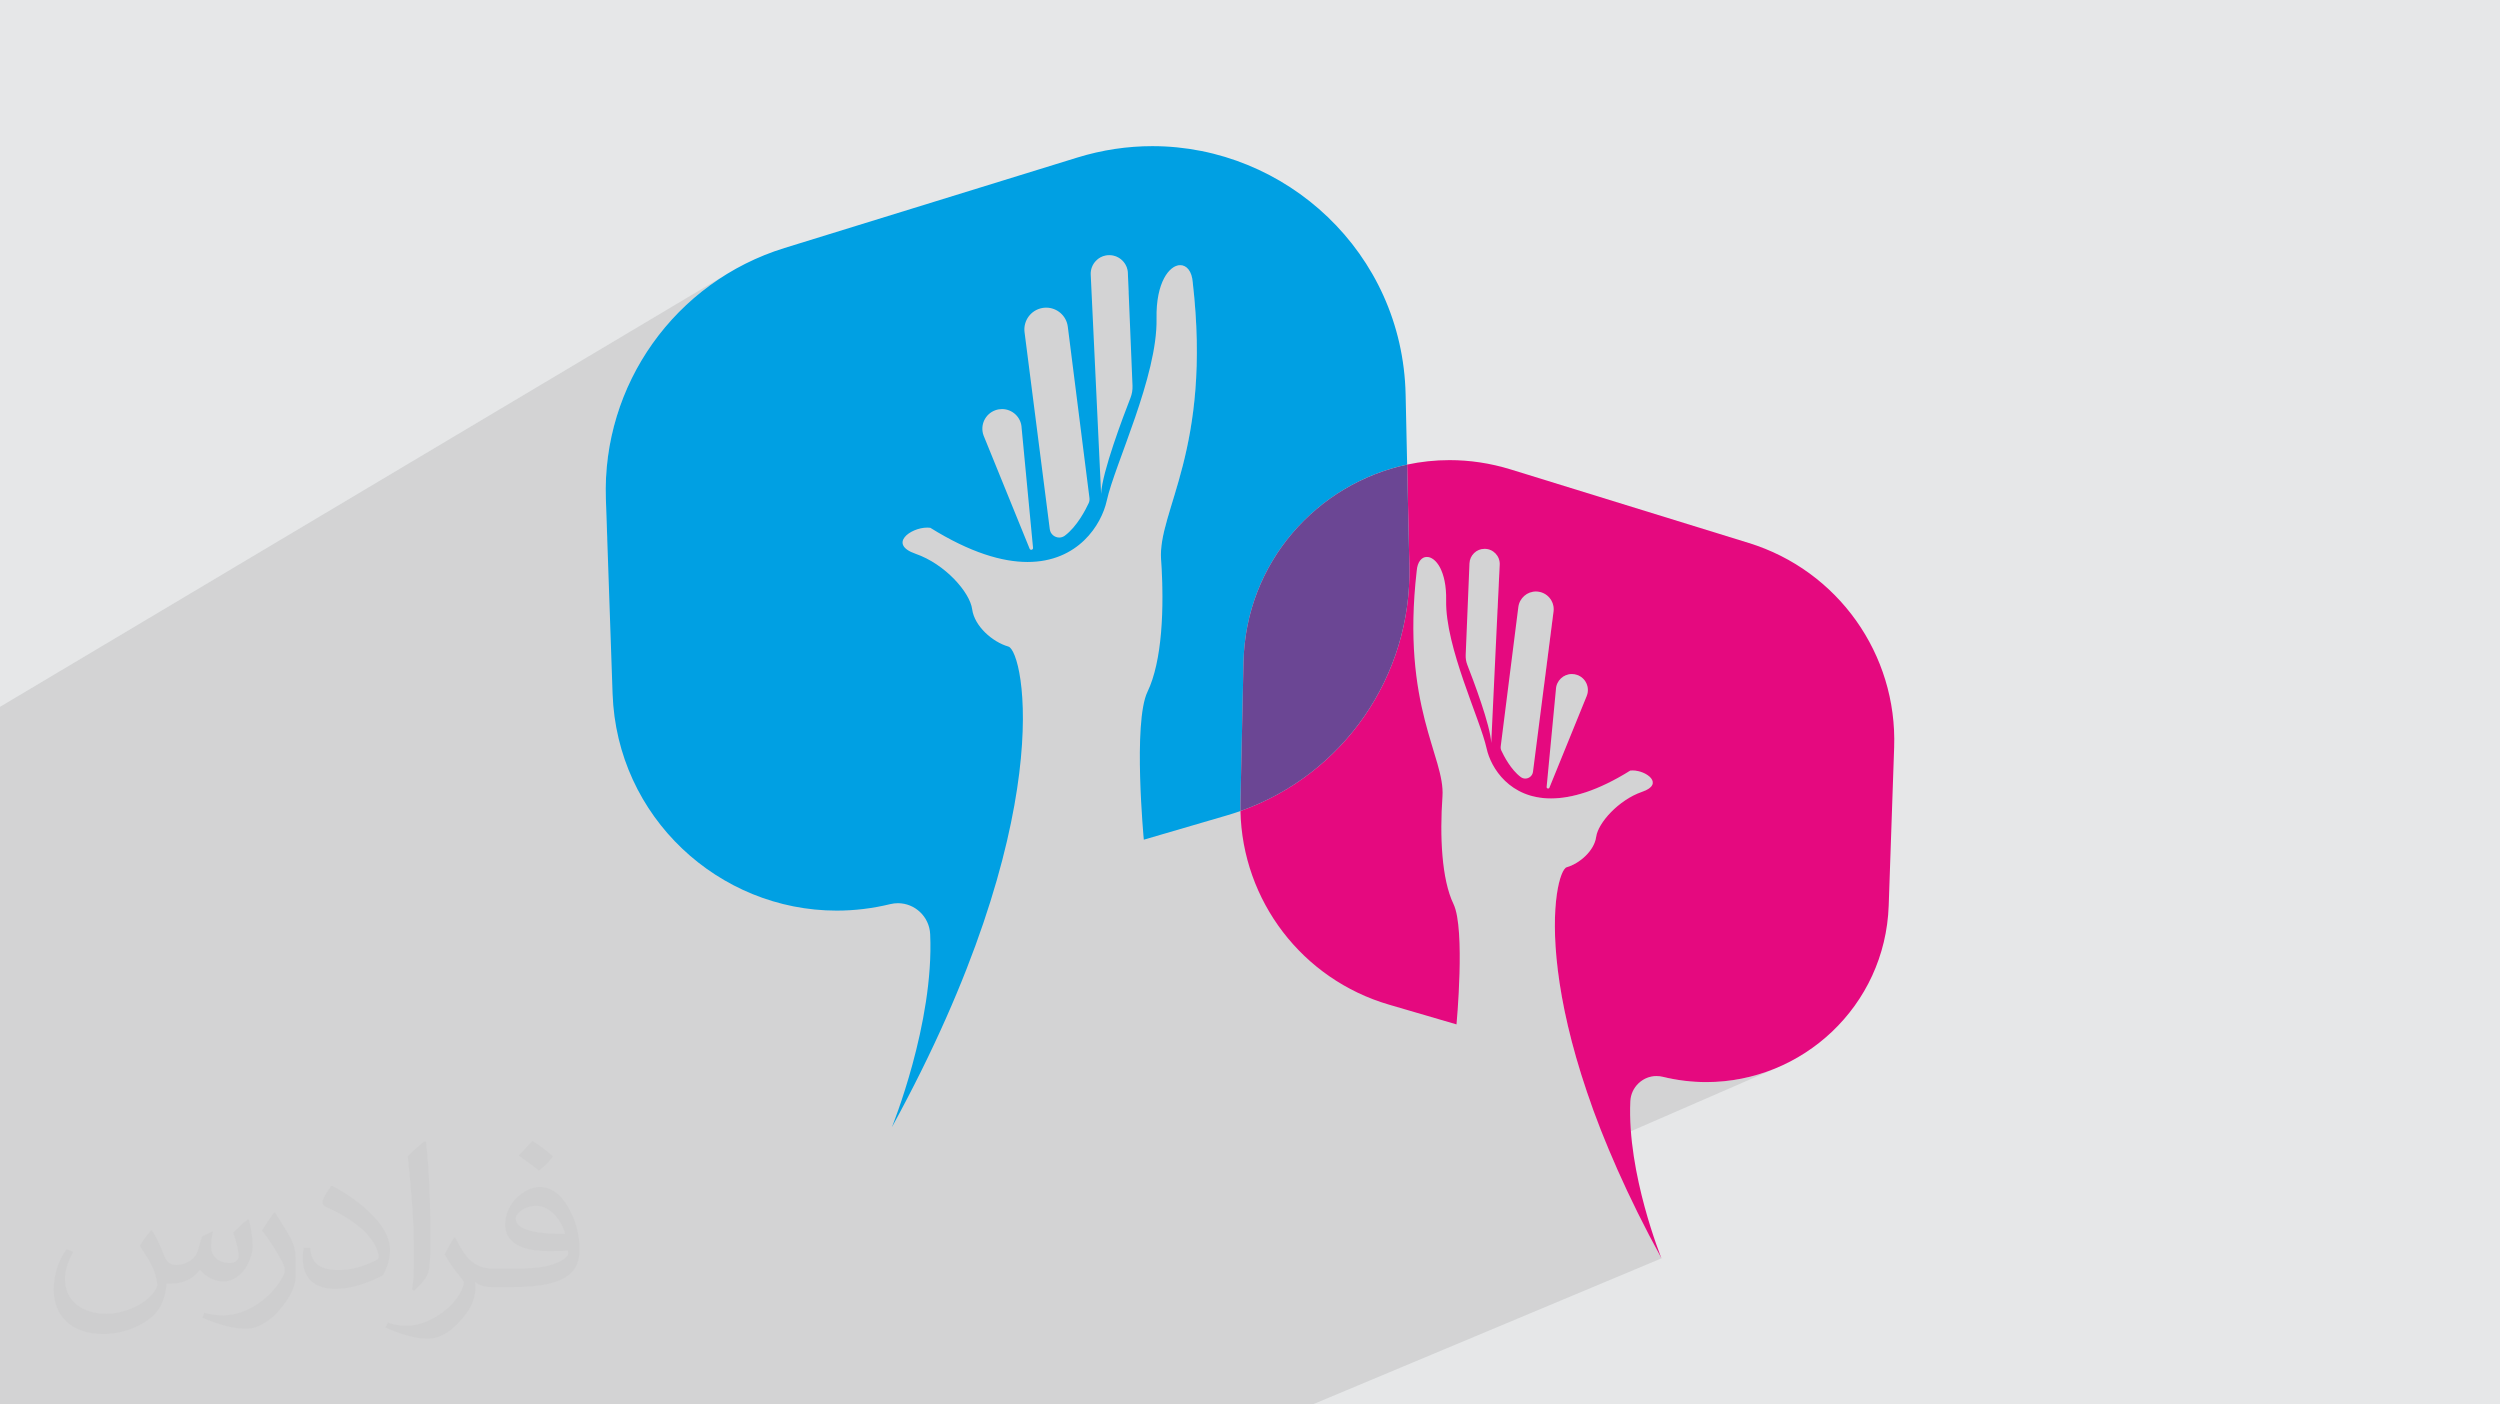
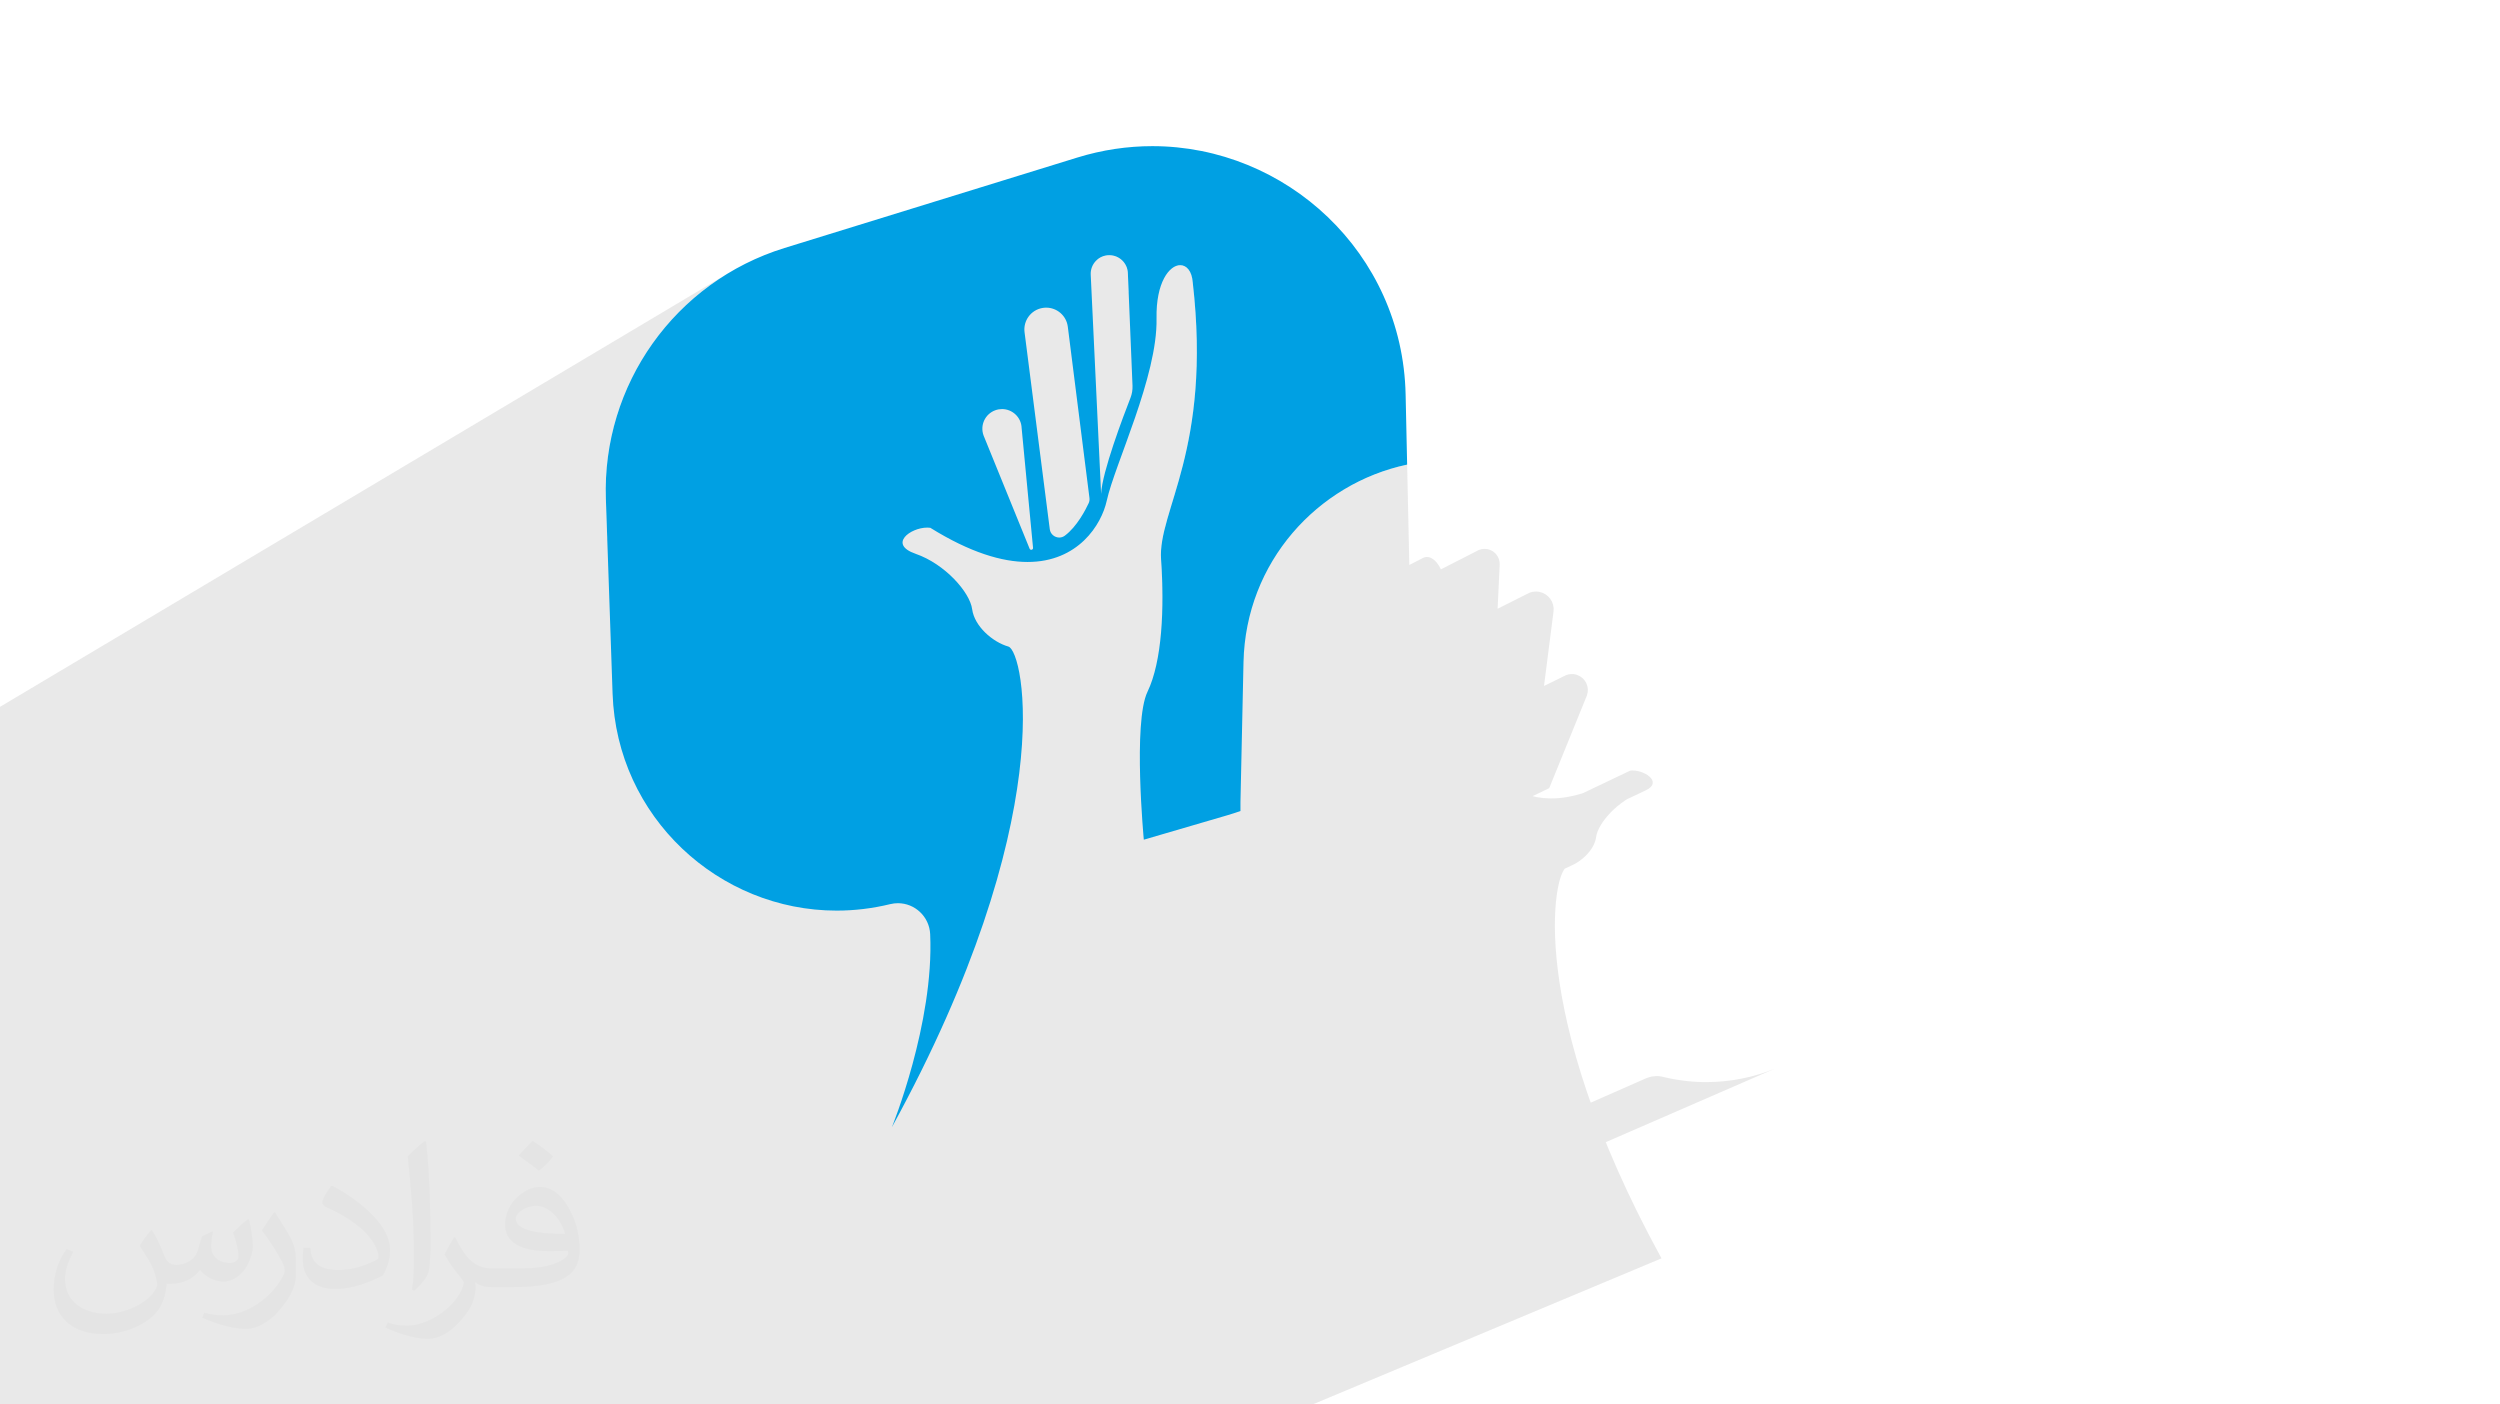
<svg xmlns="http://www.w3.org/2000/svg" xml:space="preserve" width="94.192mm" height="52.917mm" version="1.1" style="shape-rendering:geometricPrecision; text-rendering:geometricPrecision; image-rendering:optimizeQuality; fill-rule:evenodd; clip-rule:evenodd" viewBox="0 0 9404.92 5283.66">
  <defs>
    <style type="text/css">
   
    .fil0 {fill:#E6E7E8}
    .fil4 {fill:#E5097F;fill-rule:nonzero}
    .fil5 {fill:#6B4694;fill-rule:nonzero}
    .fil3 {fill:#00A0E3;fill-rule:nonzero}
    .fil2 {fill:#373435;fill-opacity:0.031}
    .fil1 {fill:#2B2A29;fill-opacity:0.102}
   
  </style>
  </defs>
  <g id="Layer_x0020_1">
-     <polygon class="fil0" points="-0,0 9404.92,0 9404.92,5283.66 -0,5283.66 " />
    <polygon class="fil1" points="314.39,5283.66 303.24,5283.66 158.96,5283.66 146.04,5283.66 130.94,5283.66 87.71,5283.66 21.02,5283.66 -0,5283.66 -0,5256.01 -0,5217.45 -0,5134.45 -0,5128.51 -0,5122.2 -0,5098.89 -0,5089.05 -0,5020.02 -0,5015.36 -0,4988.78 -0,4915.73 -0,4910.12 -0,4884.53 -0,4850.26 -0,4848.88 -0,4845.78 -0,4821.44 -0,4527.41 -0,4500.18 -0,4416.46 -0,4231.85 -0,4192.73 -0,4172.62 -0,4172.26 -0,4160.04 -0,4156.35 -0,4108.17 -0,4099.71 -0,4092.72 -0,3905.26 -0,3899.08 -0,3884.06 -0,3876.08 -0,3839.89 -0,3804.3 -0,3742.32 -0,3643.74 -0,3635.35 -0,3634.39 -0,3578.6 -0,3500.65 -0,3495.14 -0,3494.68 -0,3430.36 -0,3392.28 -0,3386.08 -0,3381.61 -0,3338.23 -0,3329.39 -0,3189.34 -0,2659.16 2735.26,1030.43 2702.46,1051.41 2670.65,1073.63 2639.86,1097.07 2610.14,1121.67 2581.49,1147.39 2553.94,1174.2 2527.54,1202.06 2502.3,1230.93 2478.26,1260.76 2455.43,1291.52 2433.86,1323.18 2413.56,1355.68 2394.55,1388.99 2376.9,1423.07 2360.6,1457.88 2345.69,1493.38 2332.2,1529.53 2320.16,1566.29 2309.59,1603.62 2300.53,1641.49 2292.99,1679.85 2287.02,1718.66 2282.63,1757.89 2279.86,1797.48 2278.73,1837.41 2279.28,1877.64 2284.42,2026.77 4132.97,972.7 4145.09,965.87 4158.57,961.54 4173.11,960.04 4186.82,961.38 4199.63,965.24 4211.29,971.37 4221.53,979.51 4230.09,989.39 4236.69,1000.79 4241.08,1013.44 4242.99,1027.08 4246.02,1100.49 4416.52,1004.34 4424.45,1000.55 4432.31,998.27 4440.02,997.52 4448.73,998.55 4456.95,1001.64 4464.51,1006.76 4471.26,1013.9 4477.03,1023.02 4481.69,1034.11 4485.07,1047.16 4487.02,1062.15 4493,1120.03 4497.46,1175.63 4500.48,1229.02 4502.14,1280.25 4502.54,1329.4 4501.78,1376.54 4499.95,1421.71 4497.12,1464.99 4493.4,1506.45 4488.86,1546.15 4483.61,1584.14 4477.73,1620.51 4471.32,1655.31 4464.47,1688.6 4457.25,1720.47 4449.77,1750.95 4442.12,1780.13 4434.39,1808.05 4426.66,1834.8 4419.03,1860.44 4411.58,1885.03 4404.41,1908.63 4397.61,1931.31 4391.27,1953.13 4385.47,1974.17 4380.32,1994.47 4375.9,2014.12 4372.29,2033.16 4369.59,2051.67 4367.9,2069.72 4367.29,2087.36 4367.87,2104.66 4369.01,2121.87 4370,2139.14 4370.87,2156.49 4371.61,2173.87 4372.2,2191.28 4372.41,2199.76 5083.97,1825.4 5112.28,1810.72 5141.2,1797.2 5170.67,1784.86 5200.7,1773.71 5231.21,1763.8 5262.19,1755.14 5293.61,1747.76 5301.81,2125.39 5354.03,2098.6 5360.72,2096.09 5367.82,2095.25 5374.09,2095.86 5380.48,2097.7 5386.93,2100.8 5393.36,2105.13 5399.69,2110.74 5405.84,2117.62 5411.72,2125.78 5417.27,2135.24 5420.48,2141.97 5563.4,2068.99 5573.82,2065.85 5584.97,2064.75 5596.81,2065.98 5607.77,2069.51 5617.63,2075.06 5626.14,2082.38 5633.05,2091.23 5638.13,2101.34 5641.12,2112.46 5641.79,2124.33 5633.94,2290.04 5743.78,2234.83 5754.42,2229.64 5765.92,2226.41 5778.03,2225.29 5779.54,2225.31 5781.06,2225.36 5782.58,2225.44 5784.1,2225.56 5785.63,2225.72 5787.16,2225.91 5788.69,2226.14 5790.21,2226.41 5802.74,2229.99 5814.01,2235.75 5823.83,2243.4 5832.02,2252.68 5838.37,2263.3 5842.66,2275.01 5844.72,2287.5 5844.32,2300.51 5808.45,2580.57 5890.87,2540.1 5901.78,2536.85 5913.28,2535.72 5915.8,2535.77 5918.34,2535.94 5920.88,2536.21 5923.43,2536.59 5925.99,2537.09 5928.54,2537.71 5931.1,2538.45 5933.66,2539.3 5944.72,2544.59 5954.21,2551.76 5961.96,2560.5 5967.85,2570.51 5971.71,2581.45 5973.41,2593.02 5972.79,2604.9 5969.71,2616.77 5828.95,2962.86 5828.55,2963.72 5828.06,2964.46 5827.48,2965.08 5826.84,2965.58 5826.14,2965.96 5765.62,2994.94 5780.88,2998.69 5807,3002.42 5835.03,3003.72 5849.76,3003.38 5865,3002.34 5880.73,3000.59 5896.96,2998.08 5913.7,2994.79 5930.95,2990.69 5948.72,2985.76 5955.01,2983.76 6132.76,2899.09 6133.88,2898.95 6135.03,2898.83 6136.18,2898.73 6137.34,2898.65 6138.51,2898.58 6139.68,2898.54 6140.86,2898.51 6142.05,2898.5 6151.9,2899.08 6161.9,2900.75 6171.81,2903.38 6181.36,2906.91 6190.32,2911.19 6198.42,2916.15 6205.43,2921.65 6211.09,2927.6 6215.15,2933.9 6217.36,2940.44 6217.47,2947.11 6215.23,2953.8 6210.39,2960.41 6202.7,2966.84 6191.91,2972.97 6120.72,3006.66 6113.72,3011.05 6099.13,3021.4 6085.27,3032.38 6072.22,3043.87 6060.06,3055.73 6048.87,3067.85 6038.75,3080.07 6029.75,3092.26 6021.97,3104.31 6015.5,3116.07 6010.4,3127.43 6006.77,3138.22 6004.67,3148.34 6002.82,3158.03 5999.91,3167.59 5996.03,3176.98 5991.26,3186.16 5985.67,3195.06 5979.36,3203.66 5972.4,3211.91 5964.86,3219.75 5956.84,3227.14 5948.41,3234.05 5939.67,3240.42 5930.67,3246.21 5921.52,3251.36 5912.28,3255.84 5887.29,3267.55 5884.24,3271.06 5879.18,3279.66 5874.14,3291.17 5869.23,3305.57 5864.59,3322.83 5860.35,3342.95 5856.61,3365.91 5853.53,3391.71 5851.21,3420.31 5849.79,3451.72 5849.4,3485.93 5850.15,3522.91 5852.18,3562.64 5855.6,3605.11 5860.57,3650.32 5867.17,3698.26 5875.55,3748.89 5885.85,3802.21 5898.18,3858.22 5912.66,3916.88 5929.42,3978.19 5948.6,4042.14 5970.32,4108.7 5984.21,4148.13 6195.04,4055.33 6212.9,4049.97 6231.84,4048.11 6234.75,4048.15 6237.67,4048.28 6240.6,4048.5 6243.55,4048.81 6246.5,4049.21 6249.46,4049.7 6252.42,4050.28 6255.4,4050.96 6265.74,4053.39 6276.08,4055.67 6286.41,4057.79 6296.73,4059.73 6307.04,4061.52 6317.34,4063.15 6327.62,4064.62 6337.89,4065.93 6348.15,4067.08 6358.38,4068.08 6368.61,4068.92 6378.81,4069.6 6389,4070.13 6399.16,4070.51 6409.31,4070.74 6419.43,4070.81 6453.03,4069.98 6486.3,4067.5 6519.21,4063.44 6551.7,4057.81 6583.72,4050.64 6615.24,4041.97 6646.22,4031.86 6676.59,4020.3 6040.91,4296.74 6051.94,4323.98 6085.06,4400.89 6121.34,4480.35 6160.92,4562.34 6203.92,4646.86 6250.47,4733.89 4937.56,5283.66 3771.32,5283.66 3642.18,5283.66 3450.61,5283.66 3423.14,5283.66 3404.49,5283.66 2345.56,5283.66 1970.83,5283.66 1585.2,5283.66 1581.77,5283.66 1467.3,5283.66 1309.53,5283.66 1305.08,5283.66 1163.06,5283.66 1139.57,5283.66 1134.07,5283.66 1127.24,5283.66 1060.65,5283.66 985.84,5283.66 982.73,5283.66 850.99,5283.66 825.16,5283.66 525.39,5283.66 504.08,5283.66 498.7,5283.66 337.31,5283.66 " />
    <path class="fil2" d="M571.37 4628.22c17.95,27.21 29.6,53.36 40.96,82.43 8.45,16.91 12.93,48.09 52.57,48.09 11.61,0 28.28,-3.42 43.06,-11.61 16.63,-8.73 29.32,-21.94 35.94,-42l15.85 -53.36 38.57 -19.02 2.64 2.64c-5.27,20.09 -6.59,39.36 -6.59,54.43 0,44.63 38.57,61.56 69.22,61.56 17.95,0 34.09,-8.73 34.09,-25.11 0,-21.13 -8.98,-57.06 -20.62,-89.29 17.95,-17.95 35.94,-35.94 56.53,-50.47l3.17 1.6c8.98,38.04 14,75.56 14,100.66 0,24.57 -10.83,51.79 -19.81,69.49 -18.49,34.87 -51.25,62.62 -90.87,62.62 -30.1,0 -63.65,-15.07 -86.66,-43.06l-1.32 0c-21.66,26.96 -55.22,51.25 -108.86,51.25l-16.63 0c-2.64,35.41 -10.29,60.49 -21.94,82.95 -31.95,62.34 -126.81,106.47 -216.1,106.47 -124.17,0 -186.51,-71.59 -186.51,-166.96 0,-58.91 19.27,-113.6 48.88,-152.42l24.29 10.04c-18.49,35.41 -30.91,68.68 -30.91,101.45 0,89.29 72.66,131.83 156.4,131.83 77.68,0 173.83,-49.41 191.28,-106.72 -6.59,-62.62 -30.1,-91.93 -66.04,-148.99 10.83,-19.02 24.83,-38.04 42.28,-58.38l3.17 0 0 0 0 0 -0.02 -0.09zm1432.14 -336.04c26.15,16.39 51.79,35.66 76.87,57.85 -14,19.81 -31.45,37.79 -53.11,53.64 -25.11,-20.34 -50.19,-37.79 -75.84,-56.27 17.42,-19.55 34.62,-38.29 52.04,-55.22l0 0 0 0 0 0 0 0 0 0 0.03 0zm13.47 244.11c-42.28,0 -76.87,27.75 -76.87,48.34 0,44.13 84.53,57.85 185.72,57.31 -12.68,-51.79 -57.06,-105.68 -108.86,-105.68l0.01 0.03zm-94.86 236.19c54.96,0 103.04,-1.6 139.74,-10.83 40.96,-10.29 75.56,-30.91 75.56,-45.17 0,-3.7 0,-8.19 -1.32,-11.89 -22.98,2.11 -49.41,2.11 -72.38,2.11 -74.49,0 -131.55,-16.91 -154.02,-58.66 -5.55,-11.61 -9.51,-24.57 -9.51,-39.36 0,-40.43 17.42,-79.79 48.09,-107 25.61,-22.45 53.89,-36.44 82.67,-36.44 52.04,0 93.51,41.75 122.57,107.54 15.85,35.94 26.68,77.4 26.68,129.72 0,34.87 -9.51,64.19 -31.17,85.85 -40.43,39.11 -114.92,53.89 -229.04,53.89l-51.79 0 0 0 -13.47 0c-28.28,0 -48.62,-5.02 -64.72,-17.42l-2.64 0c0.79,6.59 1.32,12.93 1.32,19.02 0,25.61 -8.45,58.38 -25.61,84.53 -50.72,75.3 -105.68,108.04 -153.24,108.04 -48.09,0 -107,-18.49 -160.11,-42.54l9.51 -18.49c17.17,7.13 40.96,11.89 73.7,11.89 85.85,0 198.66,-82.43 212.66,-163 -3.17,-6.59 -8.98,-15.32 -17.17,-24.57 -25.11,-29.85 -40.96,-54.68 -55.75,-80.83 12.68,-25.11 24.29,-45.17 35.13,-63.4l4.49 -0.53c36.72,74.77 69.99,117.55 144.23,117.55l11.61 0 0 0 53.89 0 0 0 0 0 0 0 0 0 0 0 0.09 0.01zm-371.98 79c6.34,-34.34 6.87,-72.91 6.87,-108.86l0 -53.36c0,-99.6 -12.68,-244.36 -22.98,-338.68 17.95,-19.27 43.06,-42 62.87,-57.31l5.81 1.6c13.47,118.62 16.63,256 16.63,383.06 0,33.3 -1.32,65.79 -4.49,89.55 -1.85,30.1 -19.27,52.83 -56.53,87.7l-8.19 -3.7zm-382.8 -157.19c1.85,46.77 24.83,83.49 105.15,83.49 49.93,0 92.19,-12.93 138.96,-35.13 8.45,-3.7 12.93,-8.73 12.93,-12.93 0,-29.32 -22.45,-68.15 -60.23,-103.55 -36.72,-33.3 -85.34,-62.62 -130.76,-82.18 -15.6,-6.59 -20.62,-13.47 -20.62,-20.09 0,-13.47 17.95,-41.75 32.77,-62.09l5.02 -0.53c52.04,27.21 110.17,67.64 153.24,112.53 39.11,41.47 63.4,83.49 63.4,129.19 0,33.81 -10.29,65.51 -26.96,95.11 -57.06,28.79 -117.83,50.72 -178.06,50.72 -73.17,0 -123.1,-34.34 -123.1,-114.92 0,-8.73 0,-22.19 3.17,-39.64l25.11 0 0 0 0 0 0 0 0 0 0 0 -0.02 0zm-132.37 -132.9l45.45 73.45c16.63,27.21 32.23,56.81 32.23,103.55l0 59.7c0,48.34 -30.91,100.13 -80.83,151.38 -39.11,34.62 -73.7,49.41 -105.68,49.41 -47.55,0 -101.98,-14.79 -164.85,-41.75l7.13 -18.49c19.81,5.27 42.79,9.77 71.06,9.77 90.36,-0.53 182.8,-66.57 225.08,-147.15 5.02,-9.26 6.87,-17.95 6.87,-24.04 0,-9.26 -5.02,-19.55 -8.98,-28.79 -22.98,-43.31 -48.62,-82.95 -76.87,-119.68 14.79,-23.25 29.6,-45.7 45.7,-67.9l3.7 0.53 0 0 0 0 0 0 0 0 0 0 -0.02 0.01z" />
    <g id="_1307007814800">
      <path class="fil3" d="M3355.15 4240.72c0,0 159.37,-391.18 144.14,-726.15 -3.03,-66.69 -57.94,-116.77 -121.25,-116.77 -9.53,0 -19.22,1.13 -28.98,3.5l0 0c-67.8,16.52 -135.37,24.39 -201.61,24.39 -442.34,0.02 -826.88,-350.58 -842.93,-816.23l-25.24 -731.82c-14.84,-430.49 260.54,-817.57 672.1,-944.71l1100.71 -340.03c94.88,-29.31 190.12,-43.12 283.17,-43.12 500.88,0 940.99,399.76 952.61,934.2l5.73 263.79c-337.21,71.79 -607.39,366.4 -615.59,743.27l-11.43 526.17c-0.26,11.29 -0.26,22.56 -0.01,33.77 -16.72,5.92 -33.69,11.4 -50.88,16.43l-312.72 91.46c0,0 -41.49,-441.46 13.83,-556.36 55.32,-114.9 63.83,-314.88 51.06,-497.85 -12.77,-182.98 191.48,-412.76 119.15,-1042.51 -3.16,-42.52 -23.2,-64.63 -47,-64.63 -40.5,0 -91.85,64.09 -89.17,200.8 4.24,217.01 -157.45,548.92 -187.24,685.07 -19.85,90.77 -107.82,230.71 -297.85,230.72 -95.04,0.01 -215.57,-34.97 -365.95,-128.6 -3.68,-0.5 -7.51,-0.73 -11.42,-0.73 -63.51,0 -148.13,62.52 -43.89,98.59 110.63,38.31 204.25,144.68 212.76,208.5 8.51,63.83 76.59,123.4 136.16,140.43 59.57,17.01 195.73,651.02 -438.28,1808.41zm414.44 -2701.83c-8.25,0 -16.68,1.4 -25.04,4.4 -38.69,13.88 -58.61,56.68 -44.31,95.23l173.01 425.39c1.13,3.02 3.68,4.4 6.23,4.4 3.48,0 6.97,-2.56 6.83,-6.96l-42.94 -450.8c-1.28,-41.28 -35.4,-71.66 -73.77,-71.66zm166.22 -381.54c-4.93,0 -9.93,0.45 -14.97,1.38 -42.83,7.88 -72.02,47.88 -66.49,91.07l94.9 741.03c2.44,18.99 18.66,31.39 35.69,31.39 7.13,0 14.4,-2.2 20.85,-6.96 45.78,-33.93 78.54,-98.13 89.76,-122.31 2.82,-6.1 3.83,-12.79 3,-19.45l-81.48 -644.4c-5.26,-41.66 -40.79,-71.74 -81.26,-71.74zm237.3 -197.31c-39.92,0 -71.74,33.36 -69.84,73.23l39.08 824.59c3.53,-81.51 83.83,-292.92 110.57,-361.28 5.65,-14.47 8.23,-29.95 7.59,-45.47l-17.52 -424.03c-1.55,-37.47 -32.37,-67.04 -69.87,-67.04z" />
-       <path class="fil4" d="M6250.47 4733.89c-515.84,-941.62 -405.05,-1457.45 -356.58,-1471.29 48.48,-13.86 103.86,-62.33 110.78,-114.26 6.92,-51.93 83.08,-138.48 173.1,-169.63 84.79,-29.35 15.97,-80.21 -35.72,-80.21 -3.18,0 -6.29,0.19 -9.3,0.59 -122.31,76.15 -220.42,104.62 -297.73,104.63 -154.65,0 -226.18,-113.87 -242.32,-187.73 -24.23,-110.78 -155.79,-380.81 -152.33,-557.38 2.19,-111.2 -39.61,-163.37 -72.55,-163.37 -19.37,0 -35.67,18 -38.23,52.59 -58.85,512.37 107.32,699.31 96.93,848.18 -10.39,148.87 -3.45,311.59 41.54,405.06 45.01,93.48 11.25,452.64 11.25,452.64l-254.42 -74.41c-326.18,-95.4 -551.11,-391.14 -558.31,-728.33 386.22,-136.68 644.33,-506.7 635.36,-920.28l-8.33 -382.94c51.8,-11.02 105.17,-16.79 159.44,-16.79 75.75,0 153.17,11.24 230.4,35.1l895.52 276.64c334.87,103.44 558.86,418.36 546.77,768.61l-20.5 595.42c-13.06,378.83 -325.91,664.04 -685.81,664.07 -53.92,0.01 -108.85,-6.4 -164.03,-19.85 -7.93,-1.93 -15.82,-2.85 -23.56,-2.85 -51.51,0 -96.17,40.75 -98.64,95.02 -12.39,272.52 117.27,590.77 117.27,590.77zm-337.19 -2198.17c-31.21,0 -58.99,24.7 -60.02,58.3l-34.94 366.76c-0.12,3.57 2.73,5.65 5.55,5.65 2.07,0 4.14,-1.11 5.07,-3.57l140.77 -346.1c11.62,-31.36 -4.58,-66.17 -36.06,-77.47 -6.81,-2.44 -13.67,-3.57 -20.38,-3.57zm-135.25 -310.43c-32.91,0 -61.82,24.47 -66.11,58.37l-66.27 524.29c-0.69,5.41 0.13,10.86 2.42,15.82 9.14,19.68 35.8,71.91 73.04,99.51 5.24,3.89 11.15,5.67 16.96,5.67 13.84,0 27.05,-10.08 29.03,-25.55l77.22 -602.89c4.49,-35.15 -19.25,-67.69 -54.11,-74.1 -4.08,-0.76 -8.16,-1.12 -12.18,-1.12zm-193.06 -160.54c-30.5,0 -55.59,24.07 -56.84,54.55l-14.26 344.99c-0.53,12.63 1.58,25.22 6.17,37 21.76,55.63 87.08,227.62 89.96,293.94l31.78 -670.89c1.55,-32.43 -24.34,-59.58 -56.81,-59.58z" />
-       <path class="fil5" d="M4666.58 3050.98c-0.25,-11.21 -0.25,-22.48 0.01,-33.77l11.43 -526.17c8.2,-376.88 278.38,-671.48 615.59,-743.27l8.33 382.94c8.98,413.57 -249.14,783.59 -635.36,920.28z" />
    </g>
  </g>
</svg>